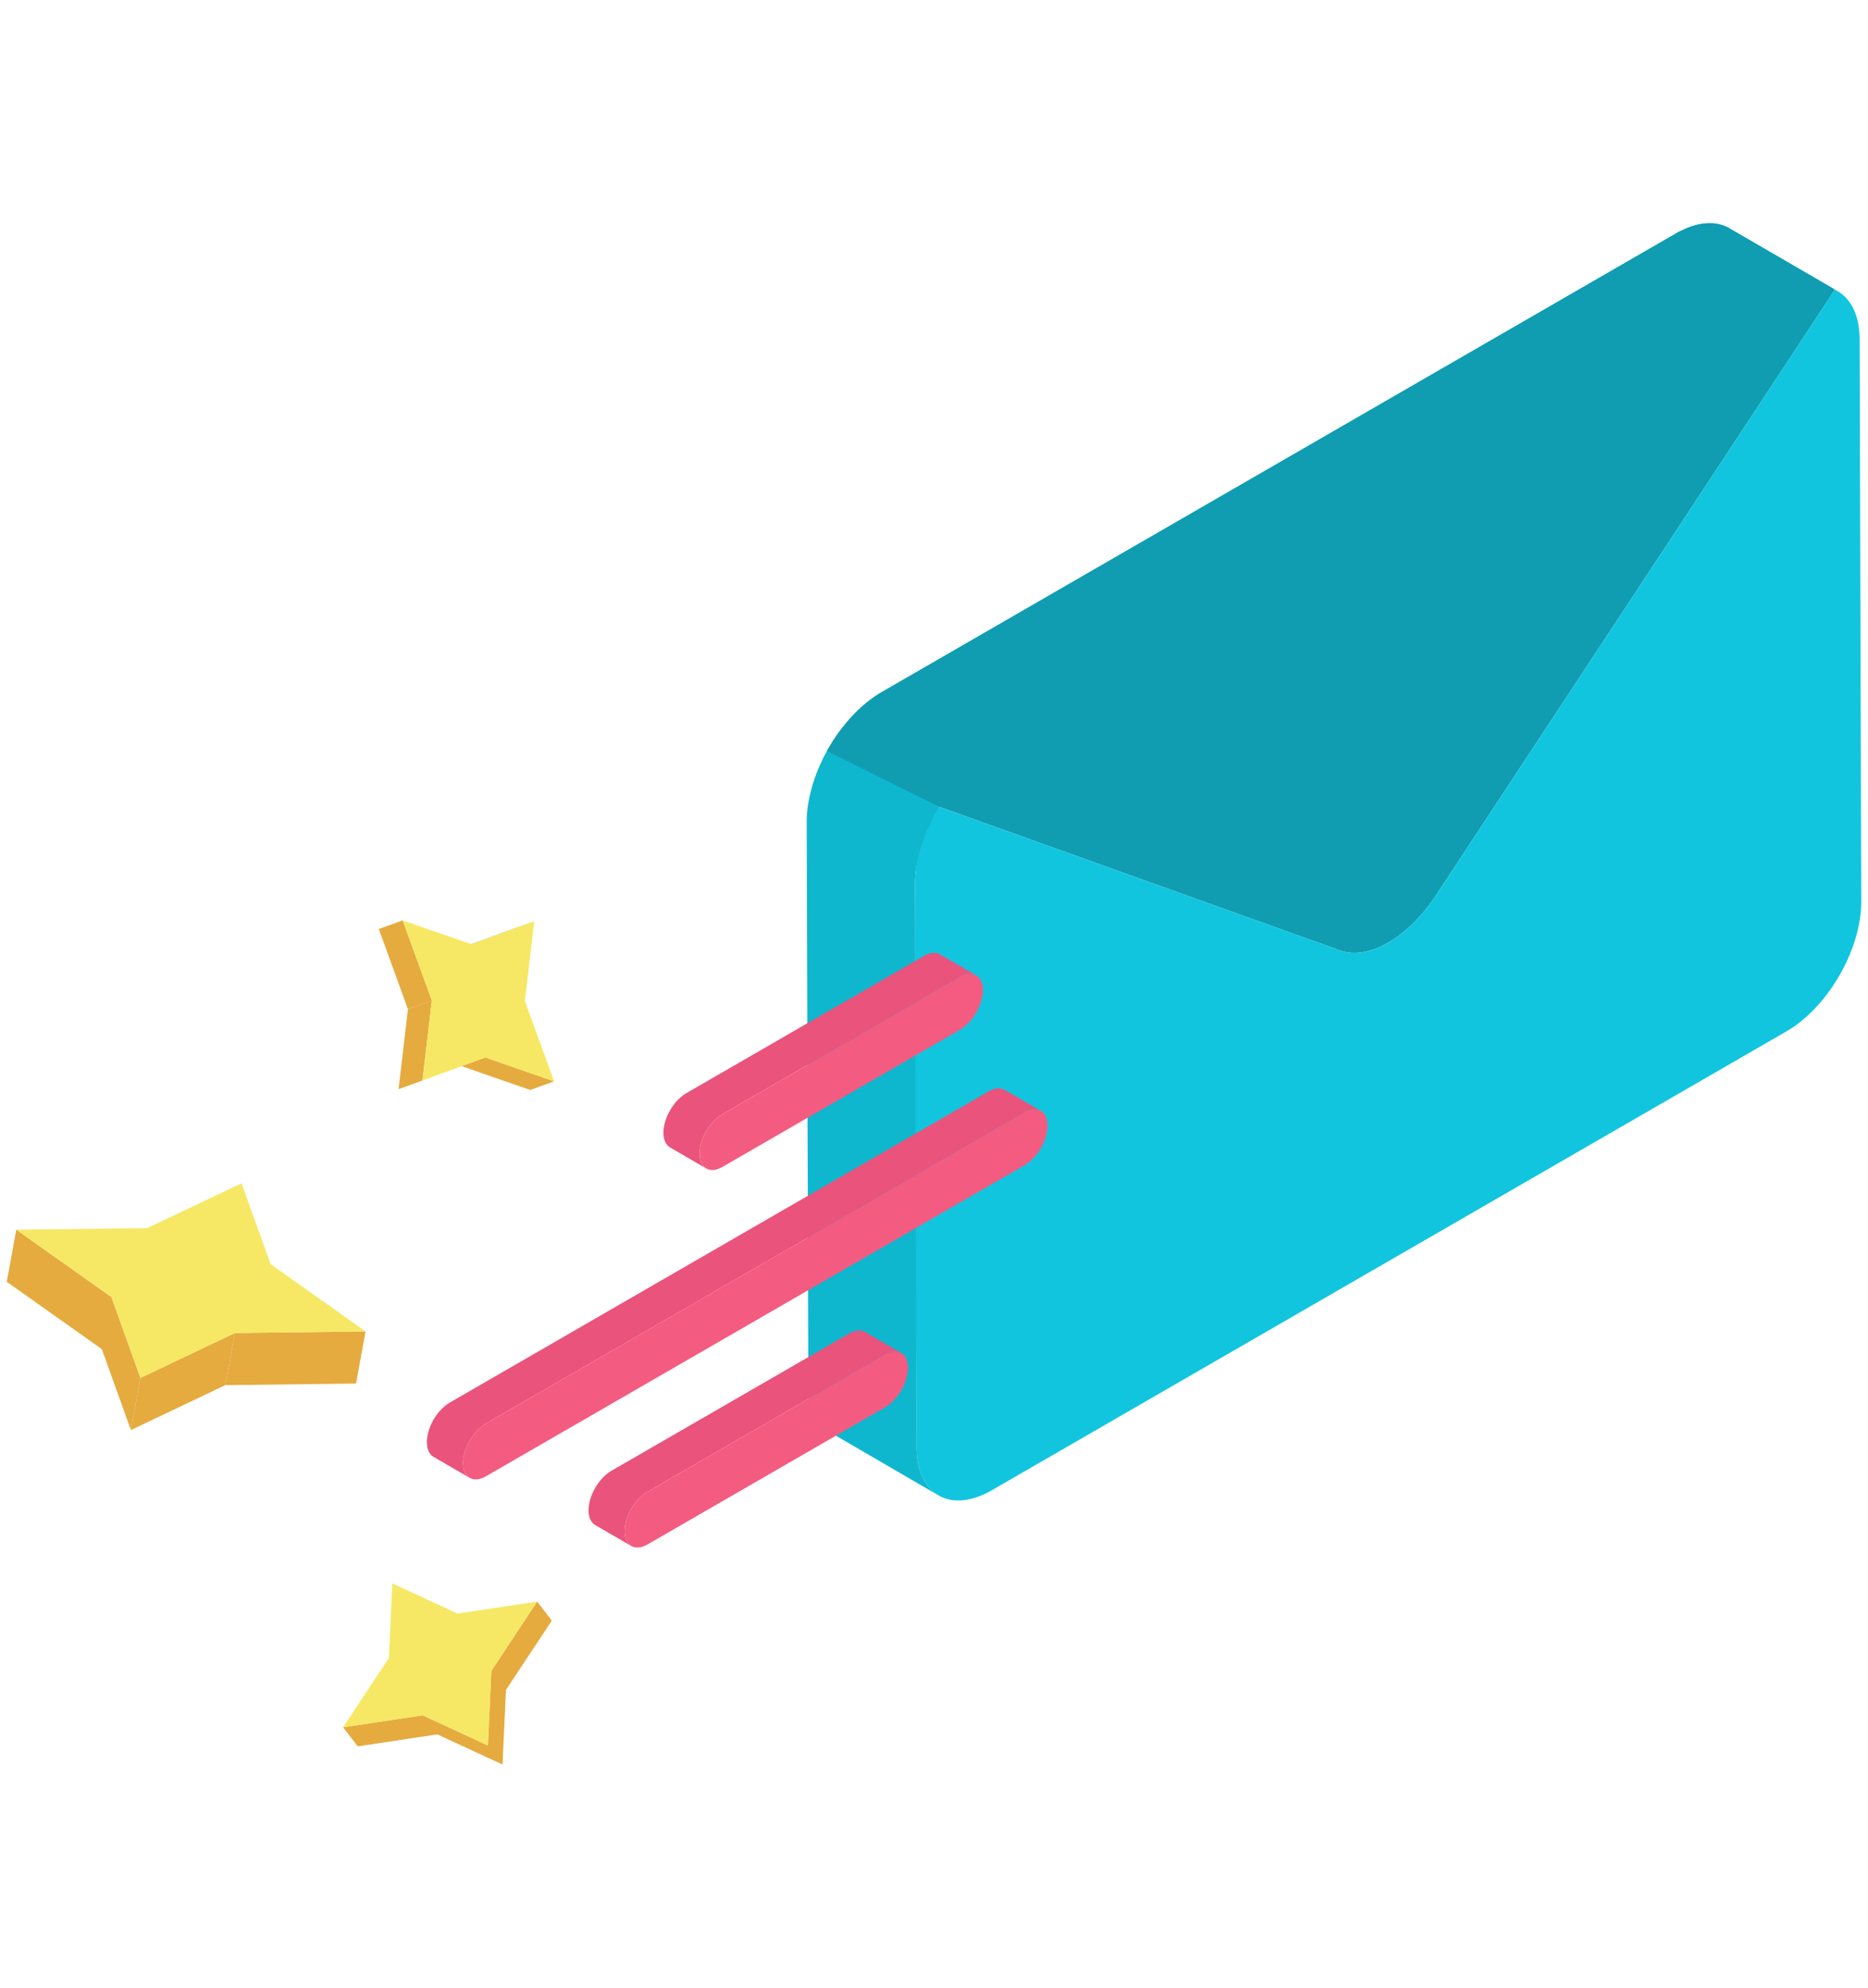
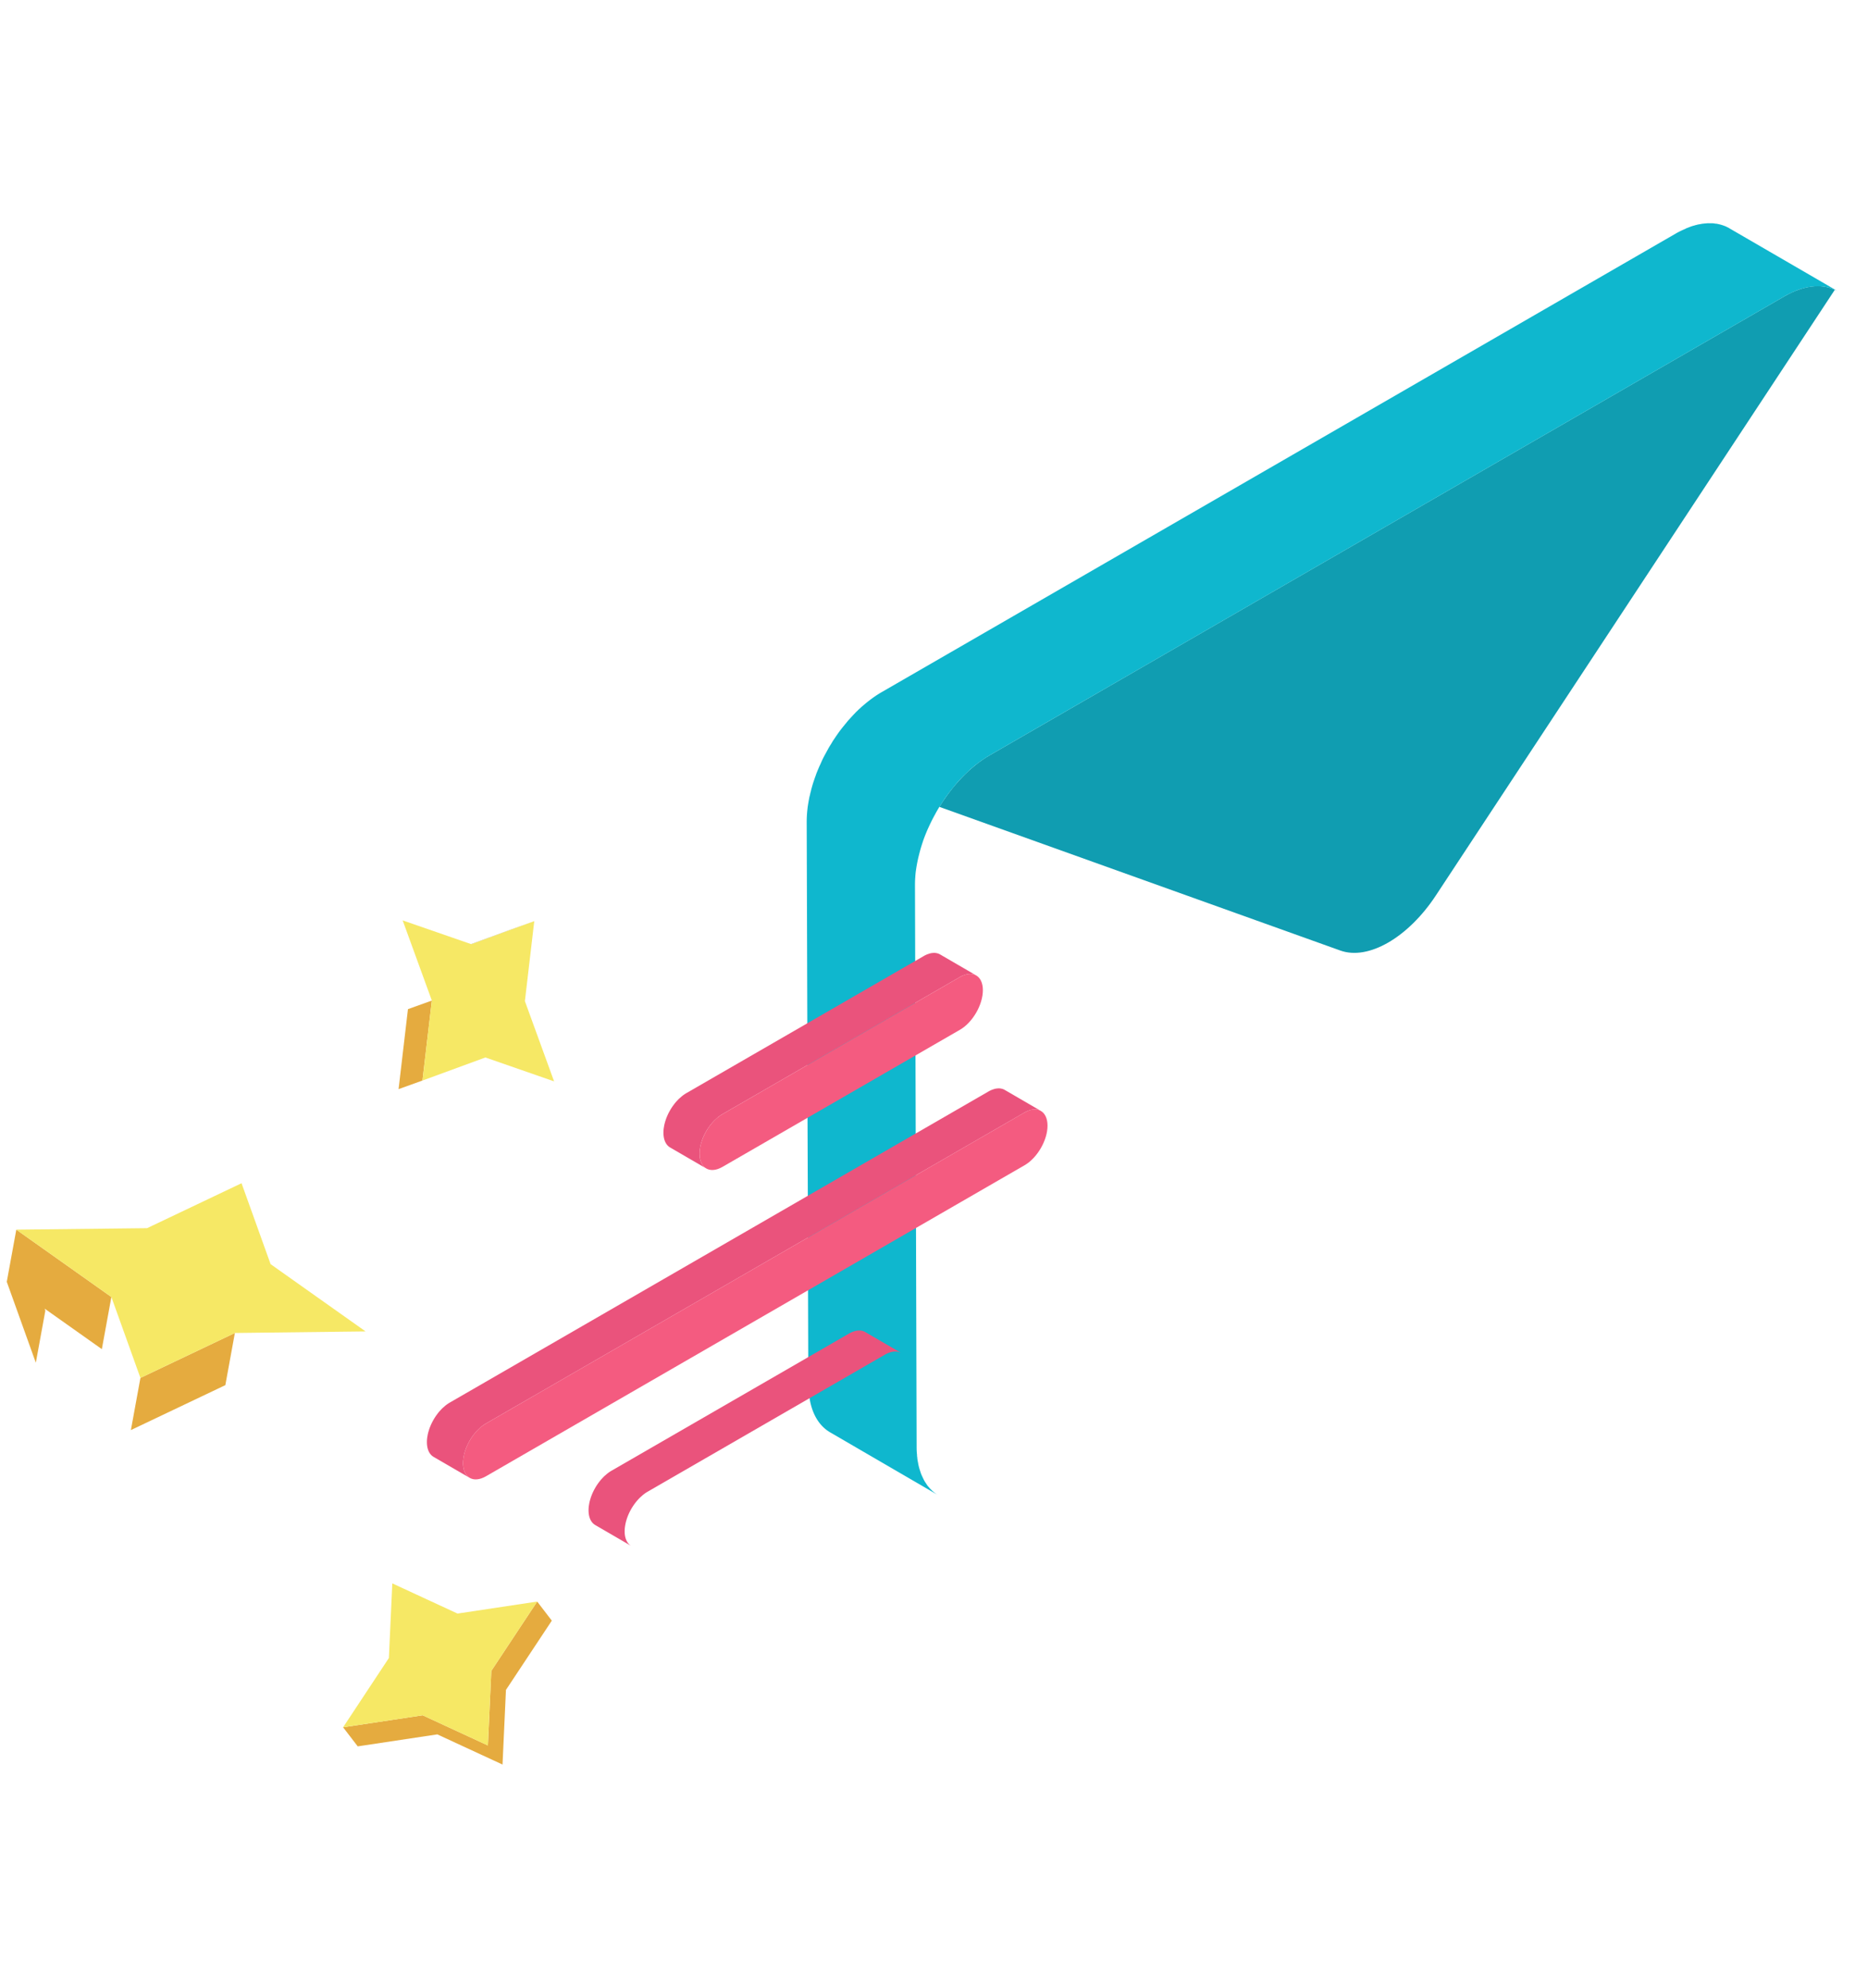
<svg xmlns="http://www.w3.org/2000/svg" id="Layer_1" x="0" y="0" viewBox="0 0 182.352 194" style="enable-background:new 0 0 182.352 194" xml:space="preserve">
  <style>.st0{fill:#109db1}.st3{fill:#ea537c}.st4{fill:#f45b80}.st5{enable-background:new}.st6{fill:#e5ab3f}.st7{fill:#f6e865}</style>
  <switch>
    <g>
      <path class="st0" d="M174.181 28.926c1.903-1.099 3.623-1.254 4.93-.641L140.17 87.39c-1.352 2.056-3.001 3.645-4.652 4.599-1.651.953-3.305 1.27-4.669.783L91.704 78.749c1.299-2.117 3.02-3.949 4.917-5.043l77.56-44.78z" />
-       <path d="m91.704 78.749 39.146 14.024c1.364.487 3.018.17 4.669-.783s3.3-2.543 4.653-4.6l38.938-59.105c-.819-.384-1.8-.466-2.887-.203 3.058-.746 5.301 1.206 5.312 5.05l.156 54.861c.013 4.666-3.258 10.332-7.306 12.669L96.83 145.438c-4.048 2.337-7.34.46-7.353-4.205 0 0-.21-41.147-.156-54.862.018-4.51 2.383-7.622 2.383-7.622z" style="fill:#11c5df" />
      <path d="M179.39 28.42a.61.61 0 0 0-.14-.07c-.02-.01-.03-.02-.05-.02-.03-.02-.06-.03-.09-.04-.04-.02-.07-.03-.11-.05-.09-.04-.18-.07-.28-.11-.02 0-.05-.01-.07-.02-.01 0-.01-.01-.02-.01s-.02 0-.03-.01c-.03-.01-.06-.01-.09-.02l-.13-.03c-.06-.01-.13-.03-.2-.04-.02-.01-.05-.01-.08-.02-.05-.01-.1-.01-.15-.02-.06 0-.12-.01-.19-.01-.13-.01-.27-.02-.41-.01-.09 0-.18 0-.27.01h-.02c-.04 0-.07.01-.11.01-.05.01-.11.02-.16.02-.04.01-.08.01-.12.02l-.16.03c-.02 0-.03 0-.05.01l-.18.03-.13.03-.09.03a5.2 5.2 0 0 0-.7.23h-.01c-.08.04-.16.07-.25.11-.3.13-.61.28-.92.46L96.62 73.71c-.2.12-.4.24-.6.38-.19.12-.38.26-.57.41-.04.03-.08.06-.13.09-.19.15-.38.31-.57.47-.16.16-.31.3-.47.45-.07.07-.13.13-.2.19l-.02.02c-.31.31-.61.64-.89.99l-.13.16c-.03.04-.07.08-.1.12-.21.26-.41.53-.61.81-.04.05-.07.1-.11.15-.04.07-.08.13-.12.19-.03.05-.06.09-.09.13-.04.07-.08.13-.13.2-.06.09-.11.18-.17.28h-.01c-.11.18-.22.37-.33.56-.02.05-.05.09-.07.14-.23.4-.43.81-.62 1.22-.02.05-.04.09-.06.13-.19.42-.36.85-.51 1.27-.01.05-.03.09-.04.13-.14.41-.26.83-.36 1.24l-.06.24c-.1.43-.18.86-.24 1.29-.03.21-.05.42-.06.62-.02.26-.03.52-.03.78l.02 7.41.01 4.09.02 5.14.02 7.62.01 4.07.02 5.14.06 21.39c0 .26.01.51.04.75 0 .08 0 .16.02.23.01.17.03.33.07.49.05.33.13.63.23.91.05.18.12.35.2.51.03.07.06.14.1.21.06.14.14.27.22.39l.18.27c.04.06.08.1.13.15.07.09.14.17.23.25.07.08.16.16.25.23.02.02.04.03.06.05.1.08.21.16.33.23l-9.94-5.78-.55-.32c-1.04-.6-1.77-1.74-2.02-3.34-.08-.43-.12-.88-.12-1.37l-.01-2.64-.02-6.53-.01-5.13-.01-4.08-.03-7.62-.01-5.14-.01-4.08-.06-19.64c0-.46.03-.93.09-1.41v-.02c.05-.34.11-.69.18-1.04l.06-.22c.01-.08.03-.16.06-.25.03-.12.05-.25.09-.37.07-.25.14-.5.23-.75.01-.03.02-.07.04-.11.01-.04.03-.09.04-.13.06-.15.11-.3.16-.45.09-.22.18-.44.27-.65.03-.06.05-.11.08-.17.02-.04.04-.09.06-.13.05-.12.1-.23.15-.34.1-.21.21-.42.32-.62.05-.09.1-.18.14-.26 0 0 0-.01.01-.01.02-.05.05-.09.07-.13.04-.08.08-.15.12-.22.07-.12.14-.23.21-.34v-.01c.01 0 .01-.01.02-.02.05-.09.1-.17.15-.26.07-.1.14-.2.21-.31.04-.05.07-.1.1-.15.04-.06.08-.11.12-.17a11.279 11.279 0 0 1 .67-.88c.06-.08.12-.15.18-.22.03-.03.05-.07.08-.1.04-.05.07-.09.11-.13.01-.02.02-.04.04-.05.06-.07.13-.14.19-.21.15-.16.29-.32.44-.47.01-.01.02-.03.04-.04.01-.02.03-.03.04-.05h.01c.01-.02.03-.04.04-.05l.03-.03h.01v-.01c.02-.02.05-.04.07-.06.04-.04.07-.08.12-.12.03-.03.07-.07.11-.1.02-.02.04-.04.07-.06.02-.02.03-.04.05-.05.04-.04.09-.08.13-.12.2-.17.39-.33.59-.49.04-.03.09-.06.13-.1.38-.29.77-.56 1.17-.79l77.56-44.78c.31-.18.62-.32.92-.45.04-.02.08-.05.11-.06.05-.02.1-.03.14-.05.02-.01.04-.02.06-.02v-.01c.04-.01.08-.03.12-.04.03-.01.05-.02.07-.03l.09-.03c.05-.02.1-.03.15-.05l.13-.03c.02-.01.05-.02.08-.03h.01c.01 0 .01 0 .02-.01.02 0 .05-.01.07-.01.02-.01.05-.02.07-.02.01 0 .02-.01.03-.01l.12-.03c.03 0 .05 0 .08-.01.07-.01.15-.03.23-.04.01 0 .01-.01.02-.01h.02c.03-.01.06-.01.09-.01.06-.01.11-.01.17-.02.06 0 .11-.01.17-.01.03-.01.05-.01.08-.01h.03c.06-.01.12 0 .18 0h.3c.07 0 .13.01.19.02.04.01.08.01.13.02.04 0 .08 0 .12.01.14.03.28.06.42.1l.09.03c.03.01.06.02.1.03.06.03.13.05.19.07.13.06.25.12.37.18.01.01.03.02.04.03l9.34 5.42.86.5.37.22z" style="fill:#0fb7ce" />
      <path class="st3" d="m98.08 106.373-.011-.007a1.039 1.039 0 0 0-.23-.097c-.027-.007-.054-.012-.082-.018l-.017-.004-.028-.007a1.248 1.248 0 0 0-.283-.017l-.05.005-.033.004c-.028.003-.056.004-.084.008-.065.01-.13.024-.197.042-.029.008-.058.02-.086.03a2.17 2.17 0 0 0-.08.027c-.032.012-.065.02-.098.034a2.707 2.707 0 0 0-.315.157l-52.584 30.36a3.415 3.415 0 0 0-.42.29c-.043.035-.085.076-.128.113-.066.057-.133.11-.196.173-.03.029-.057.061-.086.091a3.77 3.77 0 0 0-.074.08c-.028.03-.057.057-.084.088a4.846 4.846 0 0 0-.181.221l-.062.084-.03.04-.057.078a5.215 5.215 0 0 0-.245.383l-.01.018-.01.016a5.277 5.277 0 0 0-.264.524l-.003.007-.004.008a4.97 4.97 0 0 0-.158.413l-.033.108-.014.046-.023.075a4.547 4.547 0 0 0-.063.258c-.011.052-.018.104-.027.156l-.014.081c-.004.025-.01.05-.013.074-.02.149-.029.296-.028.44.002.703.25 1.198.652 1.432l3.524 2.047c-.401-.233-.65-.728-.652-1.432 0-.167.015-.34.041-.513l.014-.08c.028-.163.064-.326.113-.49l.014-.045a4.83 4.83 0 0 1 .195-.53l.003-.006a5.6 5.6 0 0 1 .264-.525l.01-.016c.095-.165.2-.325.312-.478l.03-.04a5.022 5.022 0 0 1 .401-.474c.09-.094.186-.18.282-.264.043-.037.085-.078.128-.113a3.55 3.55 0 0 1 .42-.291l52.584-30.36a2.578 2.578 0 0 1 .493-.217 1.8 1.8 0 0 1 .367-.08l.033-.004c.126-.01.247-.004.36.018l.019.005a1.1 1.1 0 0 1 .323.122l-3.524-2.048z" />
      <path class="st4" d="M100.01 108.578c1.239-.715 2.244-.142 2.248 1.281.004 1.416-.995 3.146-2.233 3.861L47.44 144.08c-1.233.711-2.238.138-2.242-1.278-.004-1.423.995-3.153 2.227-3.865l52.584-30.36z" />
      <path class="st3" d="M84.46 130.003a1.09 1.09 0 0 0-.243-.104c-.026-.007-.053-.012-.08-.018l-.018-.004-.028-.006a1.248 1.248 0 0 0-.283-.017c-.016 0-.032.003-.048.004l-.034.004c-.028.003-.056.004-.085.008a1.81 1.81 0 0 0-.196.042c-.028.008-.057.02-.085.03a2.29 2.29 0 0 0-.078.026c-.034.012-.066.02-.1.035a2.676 2.676 0 0 0-.311.155l-23.19 13.388a3.446 3.446 0 0 0-.42.291c-.043.035-.085.075-.128.113-.065.057-.133.11-.196.173-.03.029-.057.061-.086.091a5.12 5.12 0 0 0-.074.08c-.028.03-.057.058-.084.089a4.853 4.853 0 0 0-.182.221l-.06.081-.032.044-.057.077a5.567 5.567 0 0 0-.245.383l-.01.017-.007.014a5.72 5.72 0 0 0-.185.348 5.436 5.436 0 0 0-.08.175l-.004.009-.005.01a5.335 5.335 0 0 0-.158.413c-.012.035-.021.07-.032.105l-.014.045-.023.078a4.122 4.122 0 0 0-.063.256c-.011.051-.018.102-.027.153-.004.027-.01.054-.013.081-.004.025-.01.05-.013.075a3.28 3.28 0 0 0-.029.436c.001.353.064.653.176.894.113.242.275.423.475.54l3.524 2.048c-.4-.233-.65-.728-.651-1.434 0-.167.016-.338.041-.512l.014-.08c.028-.161.065-.324.113-.487l.014-.045a4.99 4.99 0 0 1 .195-.528l.004-.01c.078-.177.167-.352.264-.522l.008-.014a5.464 5.464 0 0 1 .344-.52 5.024 5.024 0 0 1 .4-.472c.09-.095.186-.18.282-.264.043-.038.085-.078.129-.113.136-.109.275-.208.42-.291l23.188-13.388a2.539 2.539 0 0 1 .49-.217c.126-.04.25-.068.366-.08l.034-.003c.126-.01.246-.004.359.019l.018.004c.116.025.224.065.323.122l-3.524-2.048z" />
-       <path class="st4" d="M86.394 132.206c1.233-.712 2.238-.139 2.242 1.277.004 1.424-.995 3.147-2.227 3.858l-23.19 13.388c-1.231.712-2.237.146-2.241-1.277-.004-1.416.995-3.147 2.227-3.858l23.19-13.388z" />
      <path class="st3" d="M94.195 95.136c.127-.04.25-.068.367-.08l.032-.003c.126-.01.247-.003.36.019l.018.004a1.1 1.1 0 0 1 .323.122L91.77 93.15l-.013-.007a1.042 1.042 0 0 0-.23-.096c-.026-.008-.053-.013-.08-.019l-.018-.004-.028-.006a1.28 1.28 0 0 0-.284-.017c-.015 0-.032.003-.048.004l-.032.004c-.029.003-.057.004-.086.008a1.74 1.74 0 0 0-.196.042c-.028.008-.057.02-.085.03a2.13 2.13 0 0 0-.078.026c-.034.013-.066.02-.1.035a2.657 2.657 0 0 0-.312.155l-23.189 13.388a3.44 3.44 0 0 0-.42.291c-.043.035-.085.076-.128.114-.066.057-.133.11-.196.172-.03.029-.057.061-.086.091l-.074.079c-.028.03-.057.059-.084.09a4.917 4.917 0 0 0-.182.221l-.06.082-.032.042-.057.078a5.686 5.686 0 0 0-.245.383l-.01.017-.007.014a5.32 5.32 0 0 0-.264.52l-.006.013-.004.01a5.325 5.325 0 0 0-.158.412c-.012.035-.021.07-.032.104l-.014.046-.023.078a4.168 4.168 0 0 0-.063.256c-.011.051-.018.102-.027.153l-.014.081c-.003.025-.01.05-.012.075a3.28 3.28 0 0 0-.029.436c.002.708.252 1.206.654 1.44l3.524 2.047c-.402-.233-.652-.731-.654-1.44 0-.166.015-.337.041-.51l.014-.081a4.248 4.248 0 0 1 .127-.533 4.953 4.953 0 0 1 .463-1.058l.008-.016c.096-.165.2-.324.313-.477l.03-.042a4.992 4.992 0 0 1 .401-.472c.09-.094.186-.18.281-.263.044-.038.086-.079.13-.114a3.36 3.36 0 0 1 .42-.291l23.188-13.388a2.53 2.53 0 0 1 .49-.217z" />
      <path class="st4" d="M93.705 95.353c1.233-.712 2.238-.139 2.242 1.277.004 1.424-.995 3.154-2.227 3.866l-23.19 13.388c-1.231.711-2.237.138-2.241-1.285-.004-1.416.995-3.147 2.227-3.858l23.19-13.388z" />
      <g class="st5">
-         <path class="st6" d="m10.872 126.583-.93 5.089L.661 125.1l.931-5.09zm24.814 3.359-.93 5.09-12.758.153.93-5.09zm-21.978 4.539-.931 5.09-2.835-7.899.93-5.089z" />
+         <path class="st6" d="m10.872 126.583-.93 5.089L.661 125.1l.931-5.09m24.814 3.359-.93 5.09-12.758.153.93-5.09zm-21.978 4.539-.931 5.09-2.835-7.899.93-5.089z" />
        <path class="st6" d="m22.928 130.095-.93 5.09-9.221 4.386.931-5.09z" />
        <path class="st7" d="m35.686 129.942-12.758.153-9.22 4.386-2.836-7.898-9.28-6.573 12.767-.145 9.22-4.386 2.837 7.898z" />
      </g>
      <g class="st5">
        <path style="fill:#7e7139" d="m46.013 92.151-2.332.839 6.141-2.25 2.332-.839z" />
-         <path class="st6" d="m54.089 105.538-2.332.839-6.707-2.331 2.332-.84zm-11.933-7.887-2.332.839-2.848-7.822 2.332-.84z" />
        <path class="st6" d="m41.241 105.457-2.333.839.916-7.806 2.332-.839z" />
        <path class="st7" d="m39.308 89.828 6.705 2.323 6.141-2.25-.915 7.806 2.85 7.831-6.707-2.332-6.141 2.251.915-7.806z" />
      </g>
      <g class="st5">
        <path class="st6" d="m47.963 163.07-.335 7.283-6.366-2.945-7.769 1.17 1.428 1.862 7.769-1.17 6.366 2.944.334-7.283 4.478-6.761-1.428-1.862z" />
        <path class="st7" d="m33.493 168.578 4.469-6.761.335-7.283 6.366 2.945 7.777-1.171-4.477 6.762-.335 7.283-6.366-2.945z" />
      </g>
-       <path class="st0" d="m179.02 28.2-.02.04-87.29 50.51h-.01L80.73 73.3c.02-.05.05-.09.07-.13.04-.08.08-.15.12-.22.07-.12.14-.23.21-.34v-.01c.01 0 .01-.01.02-.02.05-.09.1-.17.15-.26.07-.1.14-.2.21-.31.04-.05.07-.1.1-.15.04-.06.08-.11.12-.17a11.279 11.279 0 0 1 .67-.88c.06-.08.12-.15.18-.22.03-.03.05-.07.08-.1.04-.05.07-.09.11-.13.01-.02.02-.04.04-.05.06-.07.13-.14.19-.21.15-.16.29-.32.44-.47.01-.01.02-.03.04-.04.01-.02.03-.03.04-.05h.01c.01-.02.03-.04.04-.05l.03-.03h.01v-.01c.02-.02.05-.04.07-.06.04-.04.07-.08.12-.12.03-.03.07-.07.11-.1.02-.02.04-.04.07-.06.02-.02.03-.04.05-.05.04-.04.09-.08.13-.12.2-.17.39-.33.59-.49.04-.03.09-.06.13-.1.38-.29.77-.56 1.17-.79l77.56-44.78c.31-.18.62-.32.92-.45.04-.02.08-.05.11-.06.05-.02.1-.03.14-.05.02-.01.04-.02.06-.02v-.01c.04-.01.08-.03.12-.04.03-.01.05-.02.07-.03l.09-.03c.05-.02.1-.03.15-.05l.13-.03c.02-.01.05-.02.08-.03h.01c.01 0 .01 0 .02-.01.02 0 .05-.01.07-.01.02-.01.05-.02.07-.02.01 0 .02-.01.03-.01l.12-.03c.03 0 .05 0 .08-.01.07-.01.15-.03.23-.04.01 0 .01-.01.02-.01h.02c.03-.01.06-.01.09-.01.06-.01.11-.01.17-.02.06 0 .11-.01.17-.01.03-.01.05-.01.08-.01h.03c.06-.01.12 0 .18 0h.3c.07 0 .13.01.19.02.04.01.08.01.13.02.04 0 .08 0 .12.01.14.03.28.06.42.1l.09.03c.03.01.06.02.1.03.06.03.13.05.19.07.13.06.25.12.37.18.01.01.03.02.04.03l9.34 5.42.86.5z" />
    </g>
  </switch>
</svg>